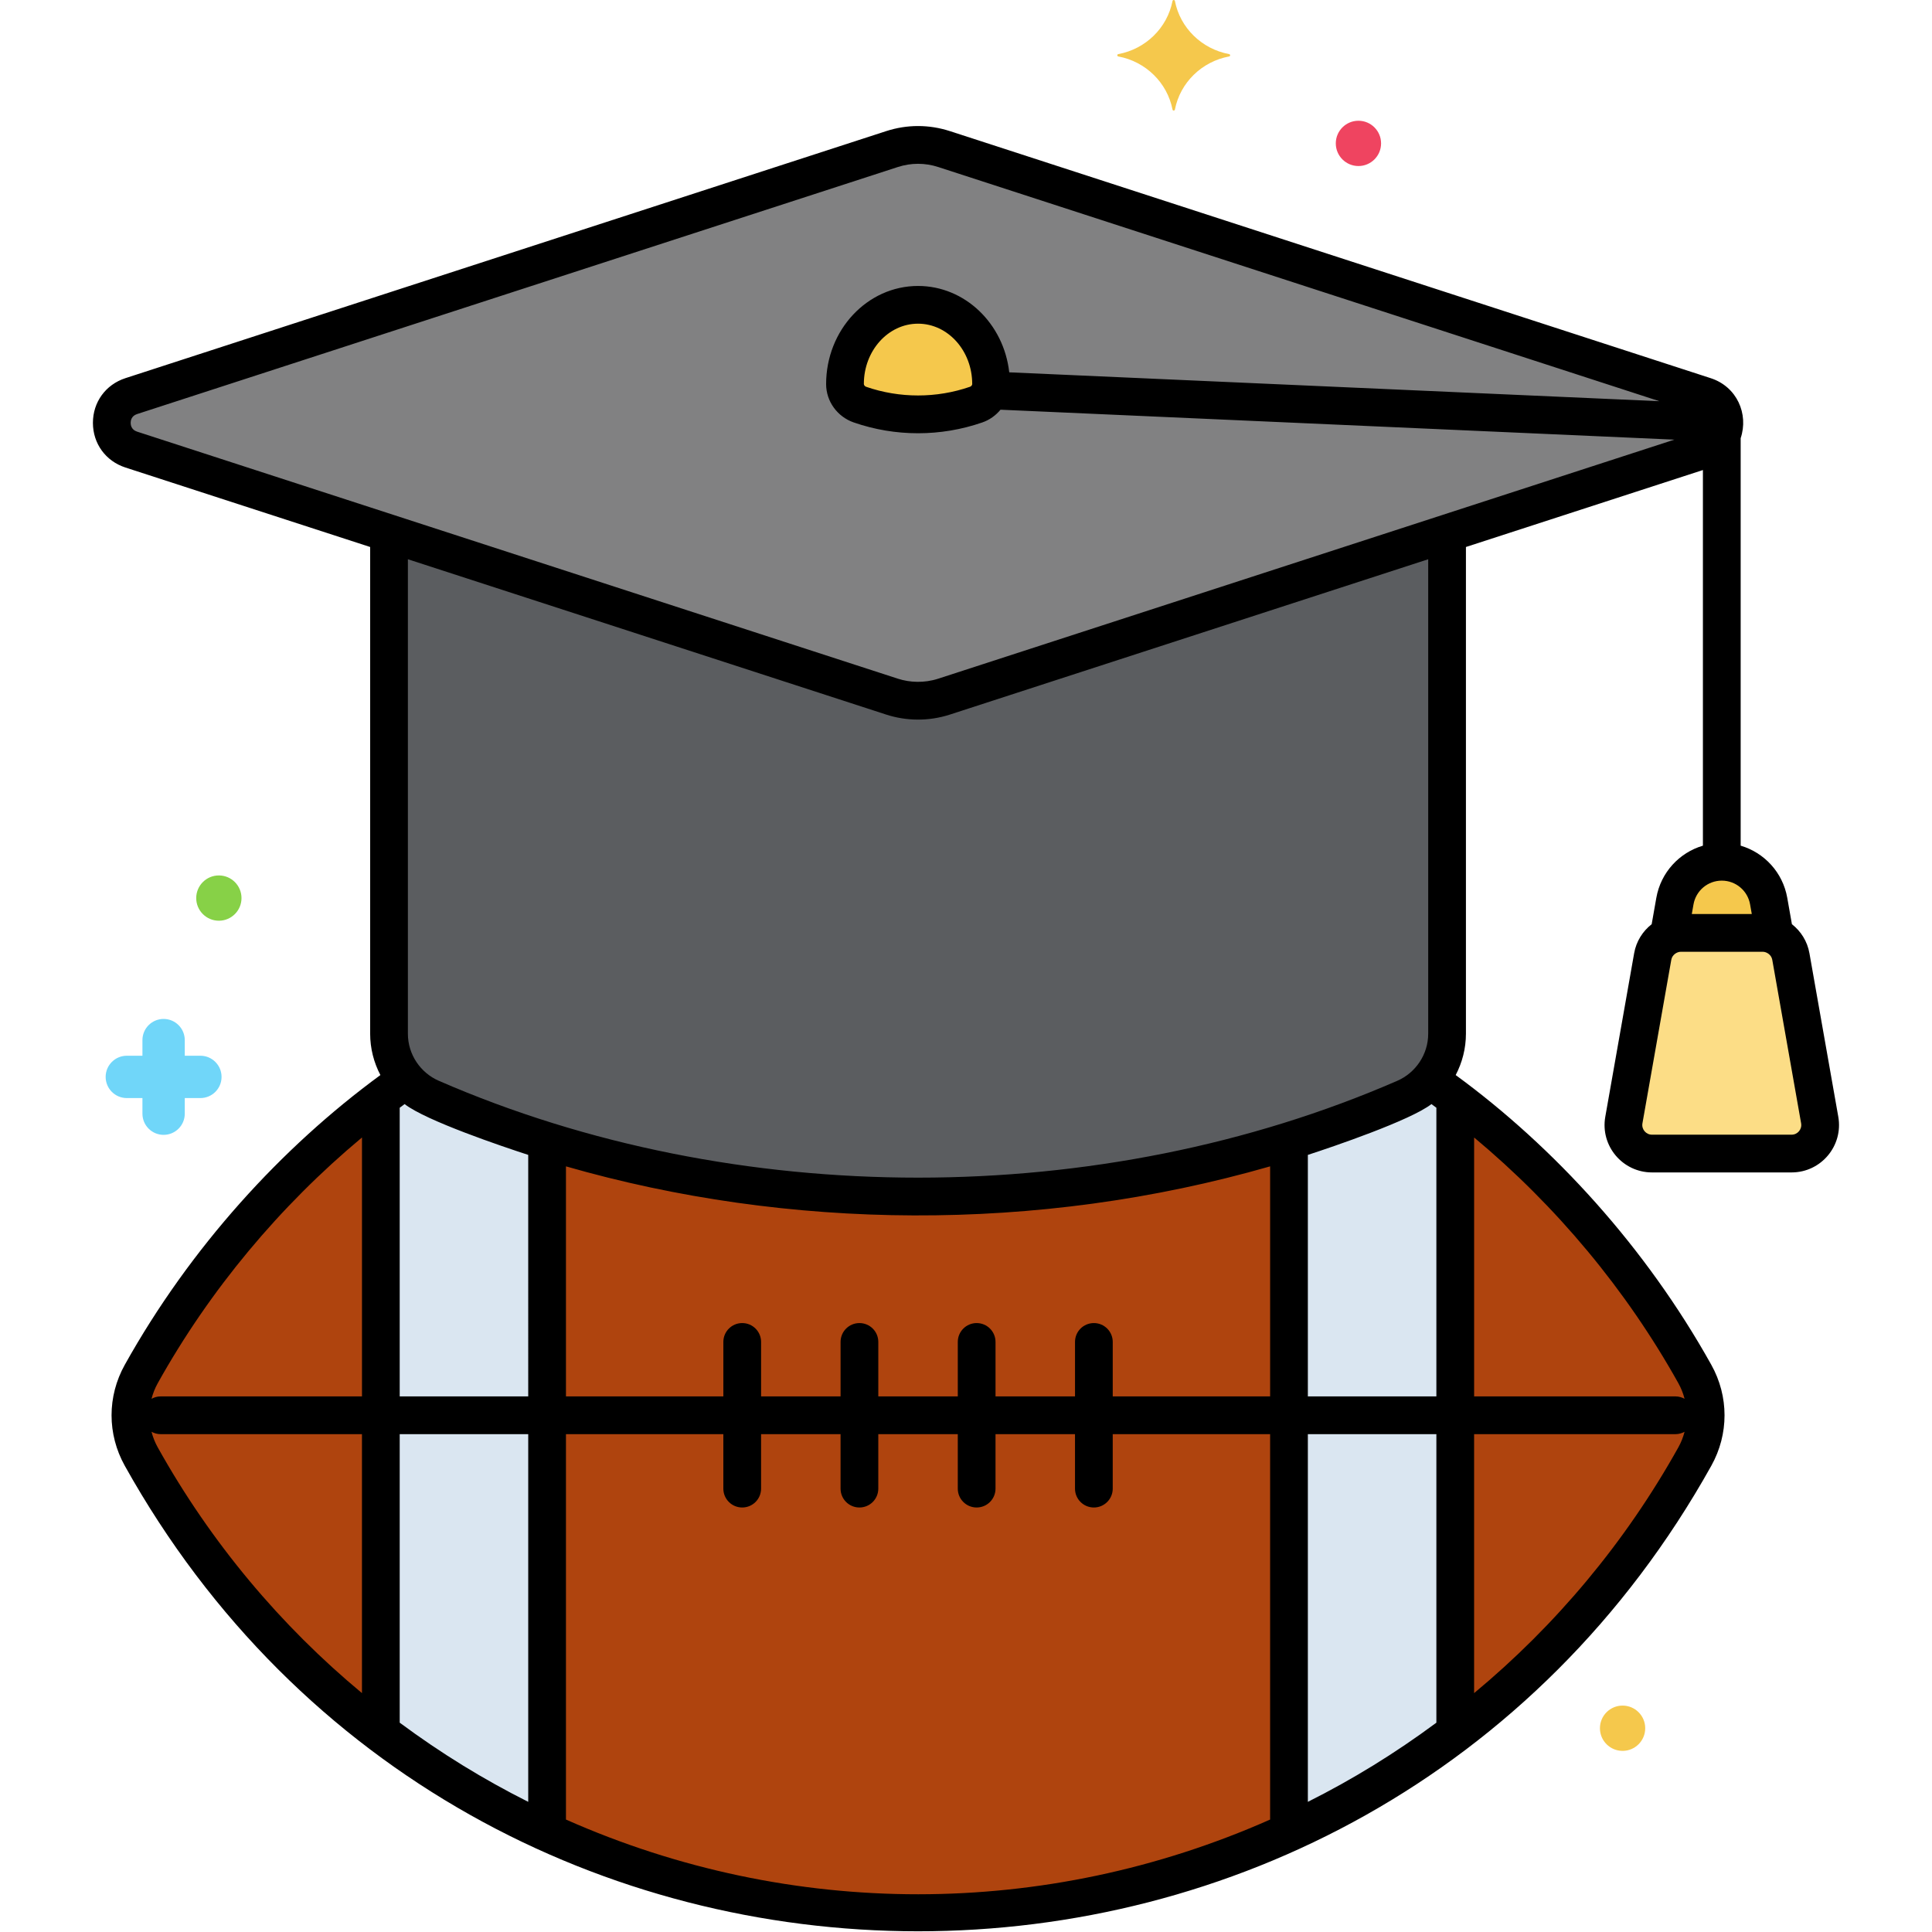
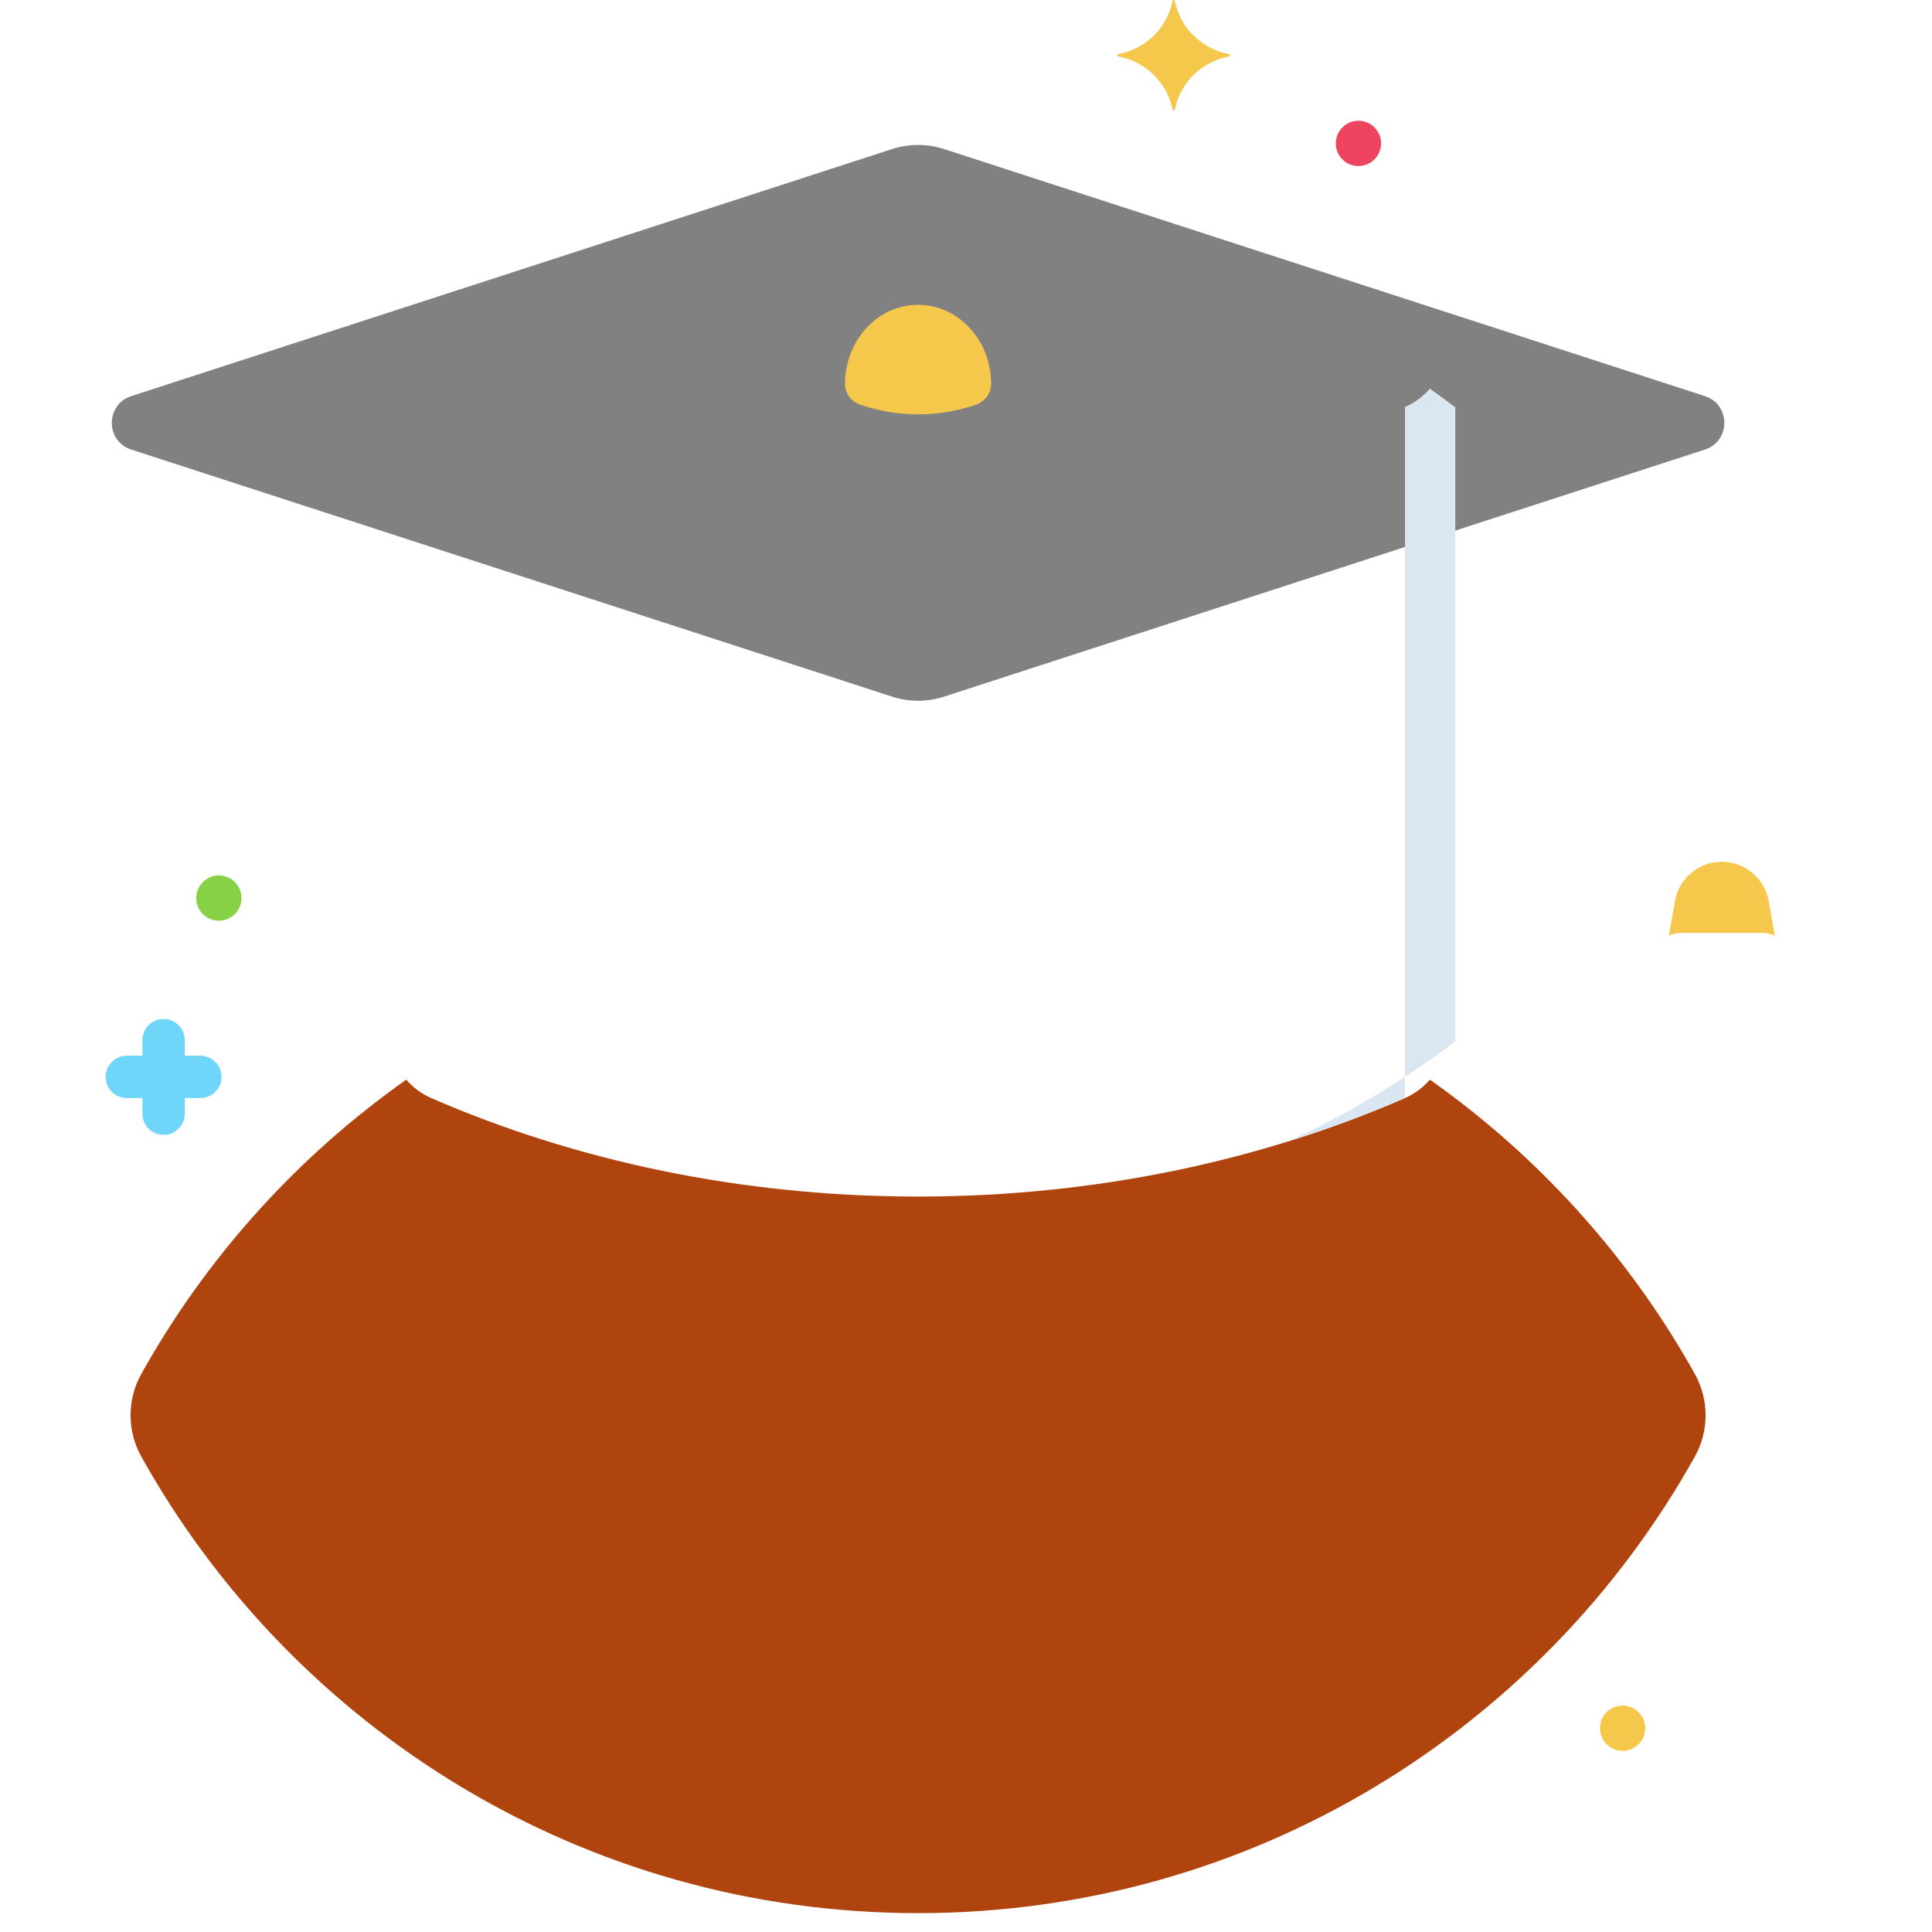
<svg xmlns="http://www.w3.org/2000/svg" enable-background="new 0 0 256 256" height="512" viewBox="0 0 256 256" width="512">
  <g id="Layer_60">
    <g>
      <g>
        <path d="m118.204 19.751-100.815 32.738c-3.429 1.114-3.429 5.965 0 7.079l100.814 32.738c2.24.727 4.652.727 6.892 0l100.815-32.738c3.429-1.114 3.429-5.965 0-7.079l-100.814-32.738c-2.24-.727-4.653-.727-6.892 0z" fill="#818182" />
      </g>
      <g>
        <path d="m121.65 40.388c-5.345 0-9.679 4.694-9.679 10.485v.021c.002 1.226.82 2.316 1.978 2.718 2.395.83 4.985 1.294 7.7 1.294s5.306-.464 7.7-1.294c1.159-.402 1.976-1.491 1.978-2.718 0-.007 0-.014 0-.021.001-5.79-4.332-10.485-9.677-10.485z" fill="#f5c84c" />
      </g>
      <g>
        <g>
-           <path d="m125.096 92.307c-2.24.727-4.652.727-6.892 0l-66.653-21.645v66.301c0 3.7 2.188 7.054 5.58 8.532 19.046 8.299 41.053 13.055 64.518 13.055s45.473-4.756 64.518-13.055c3.392-1.478 5.58-4.832 5.58-8.532v-66.301z" fill="#5b5d60" />
-         </g>
+           </g>
      </g>
      <g>
-         <path d="m237.399 152.85h-18.499c-2.352 0-4.134-2.124-3.725-4.44l3.824-21.671c.319-1.808 1.89-3.125 3.725-3.125h10.851c1.836 0 3.406 1.318 3.725 3.125l3.824 21.671c.409 2.316-1.373 4.44-3.725 4.44z" fill="#fcdd86" />
-       </g>
+         </g>
      <g>
        <path d="m234.361 119.4c-.532-3.014-3.151-5.211-6.211-5.211s-5.679 2.197-6.211 5.211l-.809 4.582c.489-.229 1.026-.368 1.595-.368h10.851c.569 0 1.106.139 1.595.368z" fill="#f5c84c" />
      </g>
      <g>
        <path d="m26.553 139.89h-2.07v-2.07c0-1.549-1.256-2.805-2.805-2.805s-2.805 1.256-2.805 2.805v2.07h-2.069c-1.549 0-2.805 1.256-2.805 2.805s1.256 2.805 2.805 2.805h2.069v2.07c0 1.549 1.256 2.805 2.805 2.805s2.805-1.256 2.805-2.805v-2.07h2.07c1.549 0 2.805-1.256 2.805-2.805-.001-1.549-1.256-2.805-2.805-2.805z" fill="#70d6f9" />
      </g>
      <g>
        <path d="m162.863 7.169c-3.63-.676-6.491-3.479-7.181-7.035-.035-.179-.284-.179-.319 0-.69 3.556-3.551 6.359-7.181 7.035-.182.034-.182.278 0 .312 3.63.676 6.491 3.479 7.181 7.035.035.179.284.179.319 0 .69-3.556 3.551-6.359 7.181-7.035.183-.034.183-.278 0-.312z" fill="#f5c84c" />
      </g>
      <g>
        <circle cx="29" cy="119" fill="#87d147" r="3" />
      </g>
      <g>
        <circle cx="215" cy="229" fill="#f5c84c" r="3" />
      </g>
      <g>
        <circle cx="180" cy="19" fill="#ef4460" r="3" />
      </g>
      <g>
        <path d="m189.471 143.06c-.89 1.028-2.006 1.87-3.303 2.435-19.046 8.299-41.052 13.055-64.518 13.055s-45.473-4.756-64.518-13.055c-1.296-.565-2.413-1.407-3.303-2.435-14.423 10.181-26.465 23.511-35.107 39.002-1.896 3.399-1.896 7.54 0 10.94 20.13 36.086 58.672 60.498 102.928 60.498s82.797-24.412 102.928-60.498c1.896-3.399 1.896-7.54 0-10.94-8.642-15.491-20.684-28.821-35.107-39.002z" fill="#af440e" />
      </g>
      <g>
-         <path d="m57.131 145.495c-1.293-.563-2.408-1.402-3.296-2.426-1.136.802-2.262 1.616-3.368 2.457v84.014c6.803 5.171 14.183 9.618 22.031 13.228v-91.565c-5.302-1.654-10.436-3.56-15.367-5.708z" fill="#dae6f1" />
+         </g>
+       <g>
+         <path d="m186.168 145.495c-4.931 2.149-10.064 4.054-15.366 5.707c7.848-3.61 15.228-8.057 22.031-13.228v-84.013c-1.106-.84-2.232-1.655-3.368-2.456-.89 1.023-2.004 1.861-3.297 2.425z" fill="#dae6f1" />
      </g>
      <g>
-         <path d="m186.168 145.495c-4.931 2.149-10.064 4.054-15.366 5.707v91.565c7.848-3.61 15.228-8.057 22.031-13.228v-84.013c-1.106-.84-2.232-1.655-3.368-2.456-.89 1.023-2.004 1.861-3.297 2.425z" fill="#dae6f1" />
-       </g>
-       <g>
-         <path d="m226.679 50.111-100.815-32.738c-2.76-.896-5.678-.896-8.438 0l-100.814 32.738c-2.611.849-4.299 3.171-4.299 5.917 0 2.747 1.688 5.069 4.299 5.918l32.435 10.533v64.484c0 1.955.487 3.828 1.358 5.489-13.086 9.585-25.183 22.82-33.871 38.393-2.336 4.188-2.336 9.188 0 13.375 45.847 82.185 164.305 82.312 210.224 0 2.336-4.188 2.336-9.188 0-13.375-8.68-15.56-20.809-28.838-33.872-38.393.871-1.66 1.358-3.534 1.358-5.489v-64.484l31.401-10.197v49.773c-3.136.926-5.579 3.548-6.173 6.911l-.616 3.494c-1.186.928-2.044 2.268-2.323 3.846l-3.824 21.672c-.68 3.857 2.292 7.374 6.188 7.374h18.499c3.908 0 6.866-3.532 6.187-7.375l-3.824-21.67c-.278-1.579-1.136-2.919-2.322-3.847l-.616-3.494c-.594-3.363-3.037-5.985-6.174-6.911v-53.993c1.078-3.212-.493-6.822-3.968-7.951zm-178.716 174.237c-10.784-8.957-20.014-19.931-27.062-32.564-.366-.656-.641-1.352-.824-2.068.356.195.758.316 1.193.316h26.692v34.316zm0-39.316h-26.692c-.435 0-.837.121-1.193.316.183-.716.458-1.411.824-2.068 6.888-12.348 16.151-23.461 27.062-32.558v34.31zm147.365-34.31c10.911 9.097 20.174 20.21 27.063 32.558.366.656.641 1.352.824 2.068-.356-.195-.758-.316-1.193-.316h-26.693v-34.31zm0 39.31h26.693c.435 0 .837-.121 1.193-.316-.183.716-.458 1.411-.824 2.068-7.047 12.633-16.278 23.608-27.063 32.564v-34.316zm-125.335 48.722c-5.872-2.946-11.532-6.412-17.03-10.491v-38.231h17.03zm0-53.722h-17.03v-38.25c.138-.103.215-.167.653-.485 2.815 2.198 12.958 5.622 16.377 6.732zm98.305 56.068c-29.747 13.187-63.501 13.213-93.305 0v-51.068h20.854v7.219c0 1.381 1.119 2.5 2.5 2.5s2.5-1.119 2.5-2.5v-7.219h10.532v7.219c0 1.381 1.119 2.5 2.5 2.5s2.5-1.119 2.5-2.5v-7.219h10.532v7.219c0 1.381 1.119 2.5 2.5 2.5s2.5-1.119 2.5-2.5v-7.219h10.532v7.219c0 1.381 1.119 2.5 2.5 2.5s2.5-1.119 2.5-2.5v-7.219h20.854v51.068zm0-56.068h-20.854v-7.219c0-1.381-1.119-2.5-2.5-2.5s-2.5 1.119-2.5 2.5v7.219h-10.532v-7.219c0-1.381-1.119-2.5-2.5-2.5s-2.5 1.119-2.5 2.5v7.219h-10.532v-7.219c0-1.381-1.119-2.5-2.5-2.5s-2.5 1.119-2.5 2.5v7.219h-10.532v-7.219c0-1.381-1.119-2.5-2.5-2.5s-2.5 1.119-2.5 2.5v7.219h-20.855v-30.483c29.353 8.443 62.404 8.888 93.305 0zm-110.171-41.829c-2.37-1.033-4.08-3.435-4.08-6.24v-62.86l63.38 20.582c2.621.851 5.6.922 8.438 0l63.38-20.582v62.86c0 2.805-1.714 5.209-4.079 6.24-39.288 17.118-87.736 17.126-127.039 0zm132.201 85.061c-5.481 4.06-11.091 7.511-17.03 10.491v-48.722h17.03zm0-43.232h-17.03v-32.003c3.323-1.078 13.591-4.572 16.377-6.732.427.31.553.41.653.484zm-66.009-95.103c-1.863.605-3.786.508-5.347 0-6.818-2.214-84.732-27.515-100.815-32.738-.762-.247-.844-.895-.844-1.162s.082-.914.844-1.161l100.814-32.738c1.748-.568 3.6-.568 5.348 0l95.558 31.031-86.147-3.827c-.718-6.435-5.859-11.444-12.085-11.444-6.716 0-12.179 5.825-12.179 13.012.006 2.276 1.476 4.315 3.66 5.074 5.515 1.91 11.523 1.91 17.038-.001.97-.336 1.788-.936 2.41-1.688l89.287 3.968zm4.505-39.038c0 .144-.131.302-.297.359-4.432 1.535-9.334 1.534-13.762.001-.167-.059-.299-.218-.299-.378 0-4.402 3.221-7.984 7.179-7.984s7.179 3.582 7.179 8.002zm106.01 76.283 3.824 21.671c.139.784-.462 1.506-1.263 1.506h-18.499c-.798 0-1.402-.719-1.264-1.506l3.824-21.671c.117-.662.745-1.06 1.264-1.06h10.851c.515 0 1.146.395 1.263 1.06zm-2.938-7.34.226 1.28h-7.95l.226-1.28c.322-1.822 1.898-3.146 3.749-3.146s3.426 1.324 3.749 3.146z" />
-       </g>
+         </g>
    </g>
  </g>
</svg>